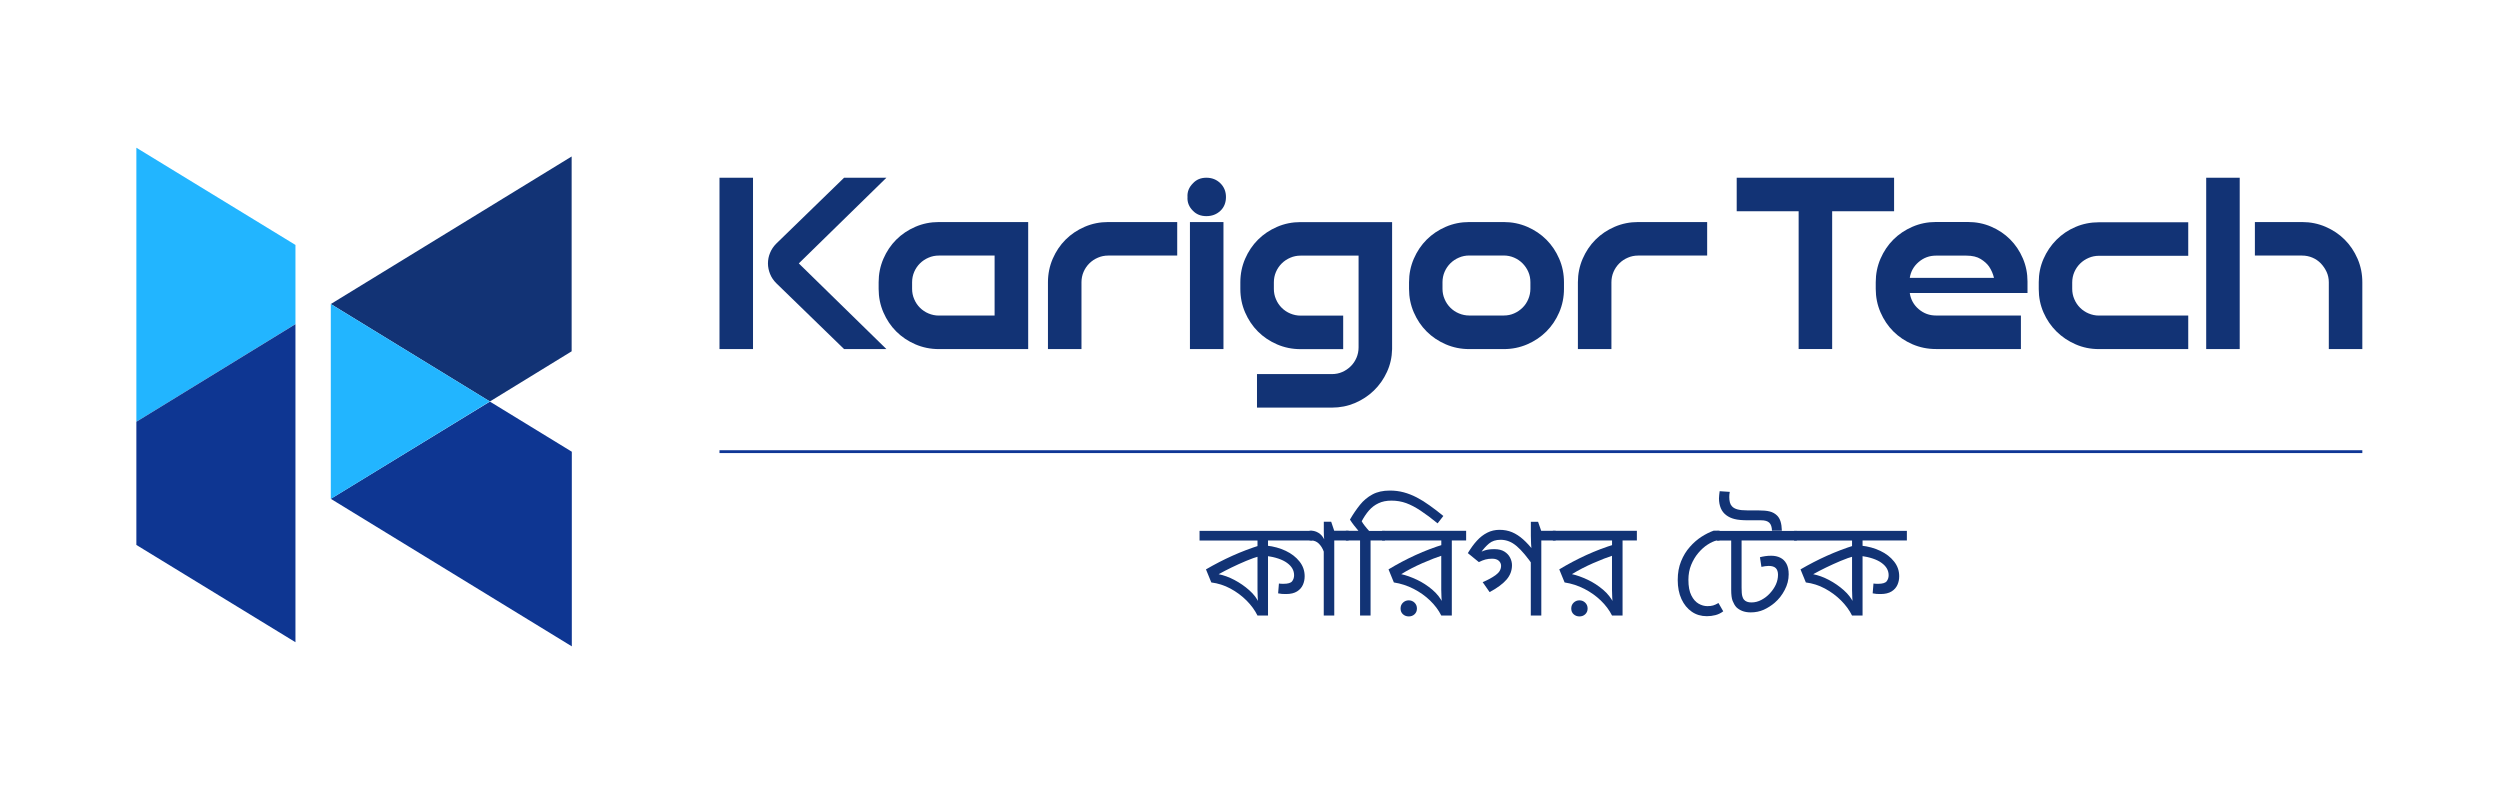
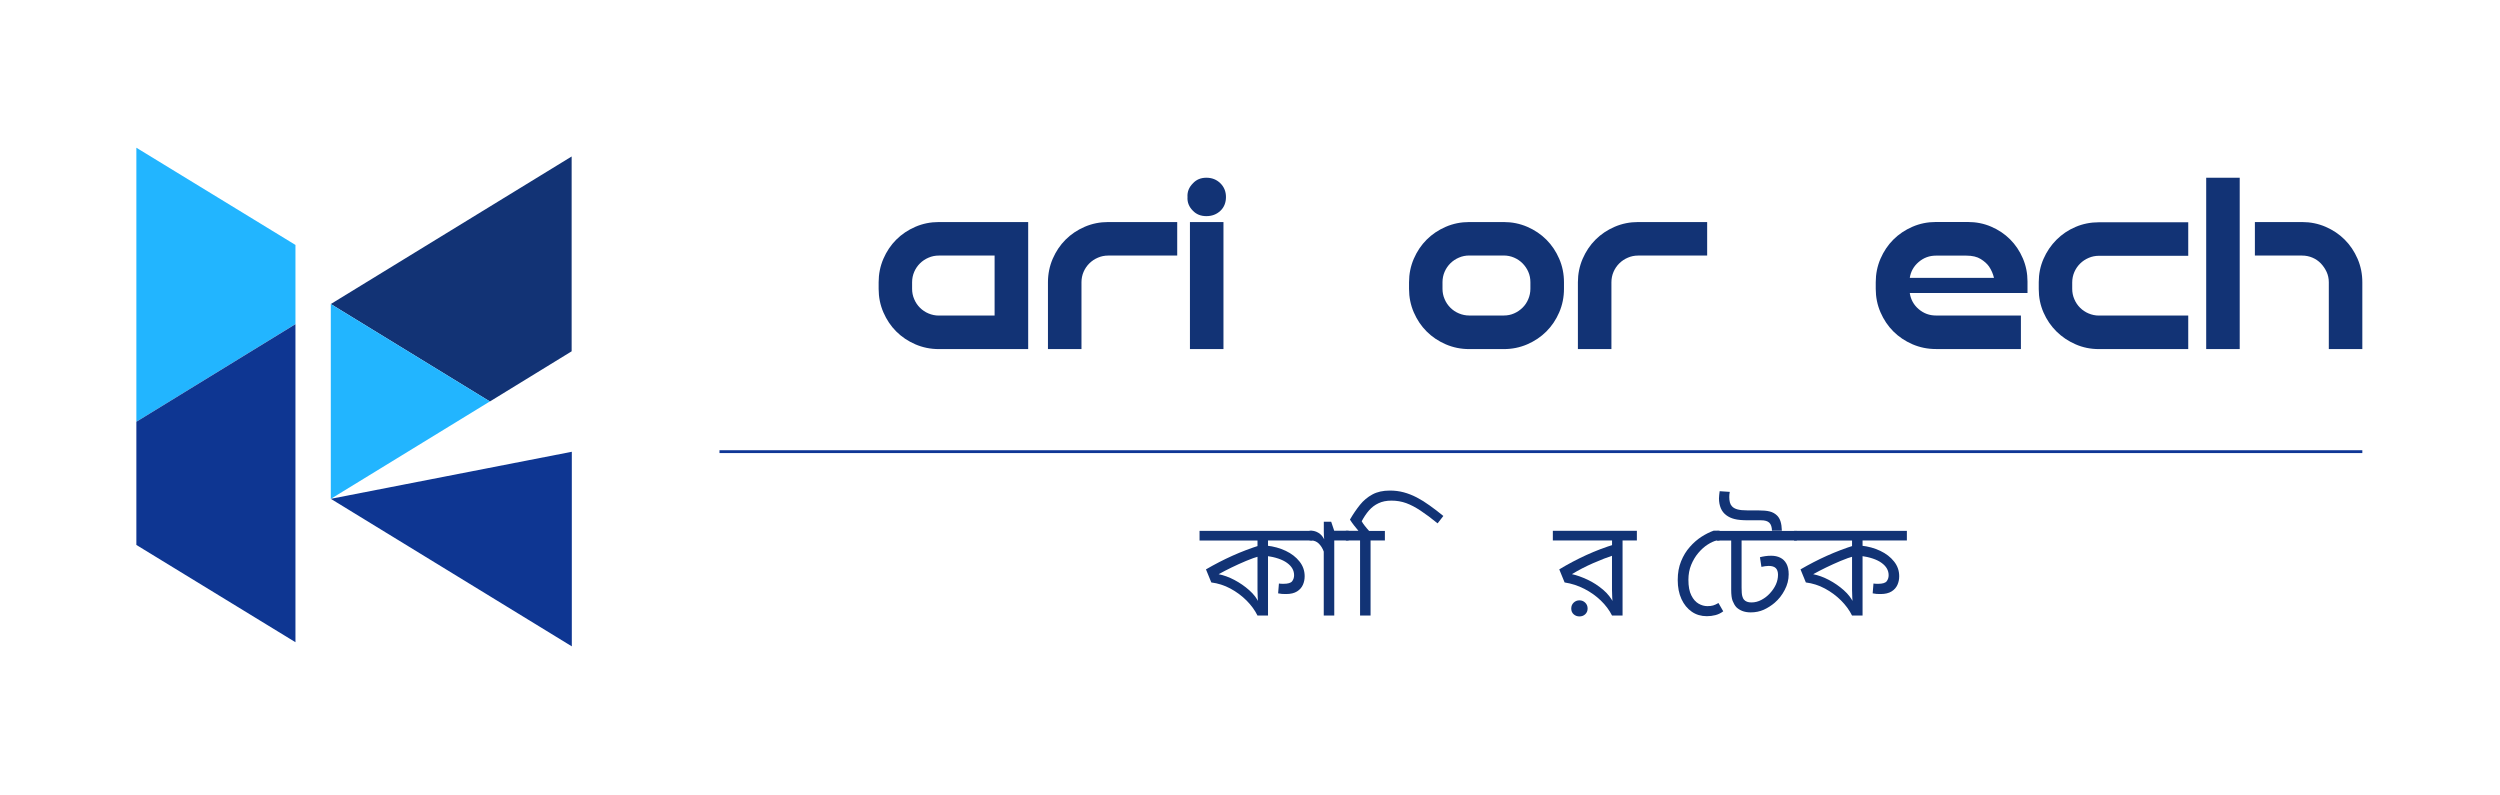
<svg xmlns="http://www.w3.org/2000/svg" width="440" height="140" viewBox="0 0 440 140" fill="none">
  <path d="M24 74.23V26L52 43.11V57.04L24 74.23Z" fill="#22B5FF" />
  <path d="M52 57.05V113.03L24 95.91V74.23L52 57.05Z" fill="#0E3692" />
-   <path d="M100.65 79.51L86.22 70.68L58.22 87.79L100.64 113.76V79.5L100.65 79.51Z" fill="#0E3692" />
+   <path d="M100.65 79.51L58.22 87.79L100.64 113.76V79.5L100.65 79.51Z" fill="#0E3692" />
  <path d="M86.22 70.66L100.61 61.83V27.54L58.22 53.51L86.22 70.66Z" fill="#123375" />
  <path d="M86.22 70.66L58.22 53.51V87.8L86.22 70.65V70.66Z" fill="#22B5FF" />
-   <path d="M126.63 31.28H132.53V61.44H126.63V31.28ZM136.63 42.87L148.56 31.28H156.01L140.59 46.36L156.01 61.44H148.56L136.63 49.85C136.14 49.36 135.77 48.82 135.53 48.21C135.29 47.61 135.16 46.99 135.16 46.36C135.16 45.73 135.28 45.11 135.53 44.51C135.77 43.91 136.14 43.36 136.63 42.87Z" fill="#123375" />
  <path d="M180.96 39.08V61.44H165.24C163.77 61.44 162.4 61.16 161.1 60.6C159.81 60.04 158.69 59.29 157.74 58.34C156.79 57.39 156.04 56.27 155.48 54.98C154.92 53.69 154.64 52.31 154.64 50.84V49.68C154.64 48.22 154.92 46.84 155.48 45.54C156.04 44.25 156.79 43.13 157.74 42.18C158.69 41.23 159.81 40.48 161.1 39.92C162.39 39.36 163.77 39.08 165.24 39.08H180.96ZM175.05 44.98H165.23C164.6 44.98 163.99 45.1 163.42 45.35C162.85 45.59 162.34 45.93 161.91 46.36C161.48 46.79 161.14 47.29 160.9 47.85C160.66 48.41 160.53 49.02 160.53 49.68V50.84C160.53 51.47 160.65 52.08 160.9 52.65C161.14 53.23 161.48 53.73 161.91 54.16C162.34 54.59 162.84 54.93 163.42 55.17C163.99 55.41 164.6 55.54 165.23 55.54H175.05V44.99V44.98Z" fill="#123375" />
  <path d="M207.19 39.08V44.98H195.04C194.41 44.98 193.8 45.1 193.23 45.35C192.66 45.59 192.15 45.93 191.72 46.36C191.29 46.79 190.95 47.29 190.71 47.85C190.47 48.41 190.34 49.02 190.34 49.68V61.44H184.44V49.68C184.44 48.22 184.72 46.84 185.28 45.54C185.84 44.25 186.59 43.13 187.54 42.18C188.49 41.23 189.61 40.48 190.9 39.92C192.19 39.36 193.57 39.08 195.04 39.08H207.19Z" fill="#123375" />
  <path d="M212.32 38.04C211.34 38.04 210.55 37.72 209.95 37.09C209.26 36.4 208.94 35.6 209 34.68C208.94 33.76 209.26 32.96 209.95 32.27C210.55 31.61 211.34 31.28 212.32 31.28C213.3 31.28 214.11 31.6 214.78 32.25C215.44 32.9 215.77 33.71 215.77 34.68C215.77 35.65 215.44 36.5 214.78 37.11C214.12 37.73 213.3 38.04 212.32 38.04ZM209.43 61.44V39.08H215.33V61.44H209.43Z" fill="#123375" />
-   <path d="M245.01 39.08V61.44C244.98 62.88 244.68 64.22 244.1 65.47C243.53 66.72 242.76 67.81 241.8 68.74C240.84 69.67 239.72 70.4 238.46 70.94C237.2 71.47 235.85 71.74 234.41 71.74H221.23V65.84H234.41C235.07 65.84 235.68 65.72 236.24 65.47C236.8 65.23 237.29 64.89 237.73 64.46C238.17 64.03 238.5 63.53 238.74 62.97C238.98 62.41 239.11 61.8 239.11 61.14V44.99H228.9C228.27 44.99 227.66 45.11 227.09 45.36C226.52 45.6 226.01 45.94 225.58 46.37C225.15 46.8 224.81 47.3 224.57 47.86C224.33 48.42 224.2 49.03 224.2 49.69V50.85C224.2 51.48 224.32 52.09 224.57 52.66C224.81 53.24 225.15 53.74 225.58 54.17C226.01 54.6 226.51 54.94 227.09 55.18C227.66 55.42 228.27 55.55 228.9 55.55H236.4V61.45H228.9C227.43 61.45 226.06 61.17 224.76 60.61C223.47 60.05 222.35 59.3 221.4 58.35C220.45 57.4 219.7 56.28 219.14 54.99C218.58 53.7 218.3 52.32 218.3 50.85V49.69C218.3 48.23 218.58 46.85 219.14 45.55C219.7 44.26 220.45 43.14 221.4 42.19C222.35 41.24 223.47 40.49 224.76 39.93C226.05 39.37 227.43 39.09 228.9 39.09H245.01V39.08Z" fill="#123375" />
  <path d="M264.66 39.08C266.12 39.08 267.5 39.36 268.8 39.92C270.09 40.48 271.21 41.23 272.16 42.18C273.11 43.13 273.86 44.25 274.42 45.54C274.98 46.83 275.26 48.21 275.26 49.68V50.84C275.26 52.3 274.98 53.68 274.42 54.98C273.86 56.27 273.11 57.39 272.16 58.34C271.21 59.29 270.09 60.04 268.8 60.6C267.51 61.16 266.13 61.44 264.66 61.44H258.59C257.12 61.44 255.75 61.16 254.45 60.6C253.16 60.04 252.04 59.29 251.09 58.34C250.14 57.39 249.39 56.27 248.83 54.98C248.27 53.69 247.99 52.31 247.99 50.84V49.68C247.99 48.22 248.27 46.84 248.83 45.54C249.39 44.25 250.14 43.13 251.09 42.18C252.04 41.23 253.16 40.48 254.45 39.92C255.74 39.36 257.12 39.08 258.59 39.08H264.66ZM269.35 49.67C269.35 49.01 269.23 48.4 268.98 47.84C268.74 47.28 268.4 46.79 267.97 46.35C267.54 45.92 267.04 45.58 266.48 45.34C265.92 45.1 265.31 44.97 264.65 44.97H258.58C257.95 44.97 257.34 45.09 256.77 45.34C256.2 45.58 255.69 45.92 255.26 46.35C254.83 46.78 254.49 47.28 254.25 47.84C254.01 48.4 253.88 49.01 253.88 49.67V50.83C253.88 51.46 254 52.07 254.25 52.64C254.49 53.22 254.83 53.72 255.26 54.15C255.69 54.58 256.19 54.92 256.77 55.16C257.34 55.4 257.95 55.53 258.58 55.53H264.65C265.31 55.53 265.92 55.41 266.48 55.16C267.04 54.92 267.53 54.58 267.97 54.15C268.41 53.72 268.74 53.22 268.98 52.64C269.22 52.07 269.35 51.46 269.35 50.83V49.67Z" fill="#123375" />
  <path d="M300.46 39.08V44.98H288.31C287.68 44.98 287.07 45.1 286.5 45.35C285.93 45.59 285.42 45.93 284.99 46.36C284.56 46.79 284.22 47.29 283.98 47.85C283.74 48.41 283.61 49.02 283.61 49.68V61.44H277.71V49.68C277.71 48.22 277.99 46.84 278.55 45.54C279.11 44.25 279.86 43.13 280.81 42.18C281.76 41.23 282.88 40.48 284.17 39.92C285.46 39.36 286.84 39.08 288.31 39.08H300.46Z" fill="#123375" />
-   <path d="M305.66 31.28H333.36V37.18H322.46V61.43H316.56V37.18H305.66V31.28Z" fill="#123375" />
  <path d="M356.84 51.57H336.12C336.29 52.72 336.82 53.67 337.69 54.41C338.57 55.16 339.58 55.53 340.73 55.53H355.68V61.43H340.73C339.26 61.43 337.89 61.15 336.59 60.59C335.3 60.03 334.18 59.28 333.23 58.33C332.28 57.38 331.53 56.26 330.97 54.97C330.41 53.68 330.13 52.3 330.13 50.83V49.67C330.13 48.21 330.41 46.83 330.97 45.53C331.53 44.24 332.28 43.12 333.23 42.17C334.18 41.22 335.3 40.47 336.59 39.91C337.88 39.35 339.26 39.07 340.73 39.07H346.33C347.8 39.07 349.17 39.34 350.44 39.89C351.72 40.44 352.83 41.18 353.78 42.13C354.73 43.08 355.47 44.19 356.02 45.47C356.57 46.75 356.84 48.11 356.84 49.54V51.56V51.57ZM350.94 48.9C350.77 48.18 350.48 47.52 350.08 46.92C349.74 46.43 349.25 45.99 348.61 45.59C347.97 45.19 347.13 44.99 346.07 44.99H340.73C339.58 44.99 338.57 45.36 337.69 46.11C336.81 46.86 336.29 47.79 336.12 48.91H350.94V48.9Z" fill="#123375" />
  <path d="M358.82 49.67C358.82 48.21 359.1 46.83 359.66 45.56C360.22 44.28 360.98 43.16 361.94 42.2C362.9 41.24 364.02 40.48 365.3 39.94C366.58 39.39 367.95 39.12 369.41 39.12H385.13V45.02H369.41C368.78 45.02 368.17 45.14 367.6 45.39C367.03 45.63 366.52 45.97 366.09 46.4C365.66 46.83 365.32 47.33 365.08 47.89C364.84 48.45 364.71 49.06 364.71 49.72V50.84C364.71 51.47 364.83 52.08 365.08 52.65C365.32 53.23 365.66 53.73 366.09 54.16C366.52 54.59 367.02 54.93 367.6 55.17C368.17 55.41 368.78 55.54 369.41 55.54H385.13V61.44H369.41C367.94 61.44 366.57 61.16 365.3 60.6C364.02 60.04 362.9 59.29 361.94 58.34C360.98 57.39 360.22 56.28 359.66 55C359.1 53.72 358.82 52.35 358.82 50.89V49.68V49.67Z" fill="#123375" />
  <path d="M388.29 31.28H394.19V61.44H388.29V31.28ZM396.86 44.98V39.08H405.17C406.64 39.08 408.01 39.36 409.31 39.92C410.6 40.48 411.72 41.23 412.67 42.18C413.62 43.13 414.37 44.25 414.93 45.54C415.49 46.83 415.77 48.21 415.77 49.68V61.44H409.87V49.68C409.87 49.02 409.74 48.41 409.48 47.85C409.22 47.29 408.88 46.8 408.47 46.36C408.05 45.93 407.56 45.59 407 45.35C406.44 45.11 405.83 44.98 405.17 44.98H396.86Z" fill="#123375" />
  <path d="M230.97 93.42V95.12H223.17V108.34H221.32C220.86 107.4 220.21 106.51 219.38 105.68C218.55 104.85 217.6 104.15 216.54 103.58C215.48 103.01 214.36 102.66 213.19 102.51L212.25 100.21C213.8 99.31 215.35 98.51 216.91 97.81C218.47 97.11 220.11 96.48 221.85 95.94L221.32 96.95V95.13H211.12V93.43H230.97V93.42ZM221.32 97.14L221.82 97.84C221 98.06 220.16 98.36 219.29 98.73C218.42 99.1 217.57 99.48 216.75 99.88C215.93 100.28 215.17 100.67 214.48 101.06C215.38 101.24 216.3 101.57 217.25 102.07C218.2 102.57 219.07 103.17 219.87 103.88C220.67 104.59 221.25 105.36 221.63 106.2L221.44 106.25C221.41 105.88 221.38 105.51 221.36 105.15C221.34 104.78 221.32 104.34 221.32 103.83V97.16V97.14ZM229.62 101.43C229.62 101.96 229.52 102.46 229.31 102.93C229.1 103.4 228.76 103.79 228.28 104.09C227.8 104.39 227.16 104.55 226.36 104.55C226.1 104.55 225.86 104.55 225.63 104.53C225.4 104.51 225.17 104.48 224.95 104.43L225.09 102.7C225.19 102.72 225.3 102.73 225.44 102.74C225.58 102.74 225.73 102.75 225.91 102.75C226.68 102.75 227.18 102.6 227.41 102.31C227.64 102.01 227.76 101.66 227.76 101.24C227.76 100.39 227.35 99.67 226.52 99.07C225.7 98.47 224.48 98.06 222.86 97.83L222.93 96.03C224.16 96.16 225.28 96.47 226.29 96.95C227.3 97.43 228.11 98.06 228.71 98.82C229.32 99.58 229.62 100.45 229.62 101.42V101.43Z" fill="#123375" />
  <path d="M237.35 93.42V95.12H234.83V108.34H232.98V97.08C232.79 96.54 232.5 96.07 232.13 95.69C231.75 95.31 231.27 95.11 230.68 95.11H230.49V93.41H230.85C231.23 93.41 231.63 93.53 232.05 93.78C232.47 94.03 232.8 94.41 233.06 94.92C233.04 94.84 233.03 94.66 233.01 94.37C232.99 94.08 232.99 93.83 232.99 93.63V91.83H234.29L234.82 93.41H237.36L237.35 93.42Z" fill="#123375" />
  <path d="M243.74 93.42V95.12H241.22V108.34H239.37V95.12H236.87V93.42H239.08C238.82 93.12 238.56 92.8 238.3 92.46C238.04 92.12 237.8 91.79 237.59 91.45C238.13 90.51 238.72 89.65 239.34 88.87C239.96 88.09 240.7 87.48 241.55 87.02C242.4 86.56 243.42 86.34 244.62 86.34C245.47 86.34 246.28 86.44 247.06 86.65C247.84 86.86 248.6 87.16 249.35 87.55C250.1 87.94 250.86 88.41 251.63 88.97C252.4 89.52 253.2 90.13 254.03 90.81L253.02 92.11C251.92 91.21 250.92 90.47 250.03 89.88C249.14 89.29 248.29 88.84 247.49 88.55C246.69 88.26 245.82 88.11 244.91 88.11C244 88.11 243.27 88.26 242.62 88.57C241.97 88.87 241.41 89.3 240.94 89.84C240.47 90.38 240.04 91.02 239.66 91.74C239.79 91.98 239.96 92.24 240.19 92.53C240.41 92.82 240.67 93.12 240.96 93.44H243.74V93.42Z" fill="#123375" />
-   <path d="M258.04 93.42V95.12H255.52V108.34H253.67C253.19 107.38 252.53 106.5 251.69 105.69C250.85 104.88 249.89 104.2 248.8 103.64C247.71 103.08 246.55 102.7 245.32 102.51L244.38 100.21C245.92 99.28 247.5 98.44 249.14 97.69C250.78 96.94 252.47 96.3 254.22 95.77L253.67 96.78V95.12H243.25V93.42H258.03H258.04ZM247.94 108.49C247.54 108.49 247.2 108.36 246.92 108.11C246.64 107.86 246.5 107.52 246.5 107.1C246.5 106.68 246.64 106.34 246.92 106.07C247.2 105.8 247.54 105.66 247.94 105.66C248.34 105.66 248.68 105.8 248.96 106.07C249.24 106.34 249.38 106.69 249.38 107.1C249.38 107.51 249.24 107.85 248.96 108.11C248.68 108.37 248.34 108.49 247.94 108.49ZM253.67 96.97L254.17 97.64C252.95 98.04 251.67 98.53 250.33 99.12C248.99 99.71 247.75 100.35 246.61 101.05C247.47 101.24 248.39 101.57 249.37 102.03C250.35 102.49 251.25 103.08 252.08 103.78C252.91 104.48 253.55 105.3 254 106.23H253.78C253.75 105.86 253.72 105.49 253.7 105.13C253.68 104.76 253.66 104.32 253.66 103.81V96.97H253.67Z" fill="#123375" />
-   <path d="M269.42 108.35V98.15L269.92 99.66C269.36 98.86 268.84 98.17 268.35 97.58C267.86 96.99 267.39 96.51 266.95 96.13C266.5 95.75 266.05 95.46 265.58 95.28C265.12 95.1 264.63 95 264.12 95C263.27 95 262.59 95.22 262.07 95.66C261.55 96.1 261.09 96.61 260.69 97.18L260.35 97.37C260.57 97.16 260.92 96.99 261.38 96.85C261.84 96.71 262.38 96.65 262.99 96.65C263.73 96.65 264.32 96.79 264.78 97.08C265.24 97.37 265.57 97.73 265.79 98.17C266.01 98.61 266.11 99.05 266.11 99.48C266.11 100.42 265.79 101.27 265.15 102.01C264.51 102.75 263.52 103.49 262.17 104.21L260.95 102.46C261.83 102.09 262.59 101.68 263.23 101.22C263.87 100.76 264.19 100.22 264.19 99.58C264.19 99.23 264.05 98.93 263.78 98.69C263.51 98.45 263.12 98.33 262.6 98.33C262.18 98.33 261.8 98.38 261.44 98.47C261.08 98.57 260.69 98.72 260.28 98.93L258.34 97.35C258.84 96.52 259.36 95.79 259.92 95.18C260.48 94.56 261.09 94.09 261.76 93.75C262.42 93.41 263.15 93.25 263.93 93.25C264.71 93.25 265.46 93.39 266.13 93.67C266.79 93.95 267.44 94.37 268.07 94.93C268.7 95.49 269.34 96.19 269.98 97.02L269.55 96.76C269.52 96.54 269.49 96.19 269.47 95.73C269.45 95.27 269.43 94.79 269.43 94.31V91.84H270.7L271.25 93.42H273.79V95.12H271.27V108.34H269.42V108.35Z" fill="#123375" />
  <path d="M288.09 93.42V95.12H285.57V108.34H283.72C283.24 107.38 282.58 106.5 281.74 105.69C280.9 104.88 279.94 104.2 278.85 103.64C277.76 103.08 276.6 102.7 275.37 102.51L274.43 100.21C275.97 99.28 277.55 98.44 279.19 97.69C280.83 96.94 282.52 96.3 284.27 95.77L283.72 96.78V95.12H273.3V93.42H288.08H288.09ZM277.98 108.49C277.58 108.49 277.24 108.36 276.96 108.11C276.68 107.86 276.54 107.52 276.54 107.1C276.54 106.68 276.68 106.34 276.96 106.07C277.24 105.8 277.58 105.66 277.98 105.66C278.38 105.66 278.72 105.8 279 106.07C279.28 106.34 279.42 106.69 279.42 107.1C279.42 107.51 279.28 107.85 279 108.11C278.72 108.37 278.38 108.49 277.98 108.49ZM283.72 96.97L284.22 97.64C283 98.04 281.72 98.53 280.38 99.12C279.04 99.71 277.8 100.35 276.66 101.05C277.52 101.24 278.44 101.57 279.42 102.03C280.4 102.49 281.3 103.08 282.13 103.78C282.96 104.48 283.6 105.3 284.05 106.23H283.83C283.8 105.86 283.77 105.49 283.75 105.13C283.73 104.76 283.71 104.32 283.71 103.81V96.97H283.72Z" fill="#123375" />
  <path d="M302.63 93.42V95.12H302.15C301.65 95.23 301.12 95.48 300.54 95.85C299.96 96.22 299.42 96.71 298.91 97.31C298.4 97.91 297.98 98.61 297.65 99.41C297.32 100.21 297.16 101.09 297.16 102.05C297.16 103.2 297.33 104.12 297.68 104.8C298.02 105.48 298.45 105.96 298.96 106.25C299.47 106.54 299.98 106.68 300.5 106.68C300.9 106.68 301.24 106.64 301.51 106.56C301.78 106.48 302.09 106.34 302.45 106.13L303.29 107.59C302.87 107.91 302.42 108.13 301.92 108.26C301.42 108.39 300.92 108.45 300.41 108.45C299.4 108.45 298.51 108.19 297.75 107.66C296.98 107.13 296.38 106.39 295.94 105.44C295.5 104.49 295.28 103.37 295.28 102.09C295.28 100.81 295.48 99.76 295.87 98.79C296.26 97.82 296.77 96.98 297.41 96.26C298.04 95.54 298.73 94.94 299.46 94.47C300.2 94 300.91 93.64 301.6 93.4H302.66L302.63 93.42Z" fill="#123375" />
  <path d="M316.24 93.42V95.12H306.52V103.42C306.52 104.12 306.56 104.62 306.64 104.91C306.72 105.2 306.82 105.41 306.93 105.53C307.22 105.87 307.66 106.03 308.25 106.03C308.87 106.03 309.46 105.88 310.03 105.57C310.59 105.27 311.08 104.89 311.49 104.44C311.95 103.94 312.31 103.42 312.56 102.86C312.81 102.3 312.93 101.73 312.93 101.16C312.93 100.65 312.8 100.26 312.55 100C312.29 99.74 311.87 99.6 311.28 99.6C311.09 99.6 310.88 99.62 310.66 99.65C310.44 99.68 310.22 99.72 310.01 99.77L309.75 98.07C310.05 97.99 310.37 97.93 310.7 97.88C311.03 97.83 311.38 97.81 311.74 97.81C312.33 97.81 312.86 97.92 313.32 98.15C313.78 98.37 314.15 98.73 314.41 99.21C314.67 99.69 314.81 100.31 314.81 101.08C314.81 102.02 314.58 102.94 314.11 103.83C313.65 104.72 313.06 105.47 312.36 106.07C311.77 106.58 311.12 106.99 310.43 107.31C309.73 107.62 308.97 107.78 308.14 107.78C307.55 107.78 307.04 107.69 306.62 107.52C306.2 107.35 305.85 107.12 305.58 106.85C305.32 106.55 305.11 106.18 304.94 105.75C304.77 105.32 304.69 104.66 304.69 103.78V95.14H302.17V93.44H316.26L316.24 93.42ZM311.87 93.42C311.85 92.76 311.7 92.29 311.4 92C311.1 91.71 310.62 91.57 309.95 91.57H307.69C306.65 91.57 305.85 91.5 305.28 91.35C304.71 91.21 304.23 90.98 303.83 90.68C303.4 90.36 303.07 89.95 302.86 89.44C302.65 88.93 302.54 88.36 302.54 87.72C302.54 87.51 302.55 87.31 302.58 87.11C302.6 86.91 302.63 86.69 302.66 86.45L304.44 86.57C304.41 86.75 304.38 86.9 304.37 87.04C304.36 87.18 304.35 87.32 304.35 87.48C304.35 87.83 304.39 88.15 304.46 88.42C304.53 88.69 304.65 88.92 304.81 89.09C305.03 89.35 305.36 89.53 305.78 89.65C306.2 89.77 306.81 89.83 307.59 89.83H309.46C310.31 89.83 310.98 89.89 311.48 90.02C311.98 90.15 312.4 90.38 312.75 90.72C313.02 90.98 313.23 91.32 313.37 91.76C313.51 92.2 313.59 92.75 313.61 93.4H311.88L311.87 93.42Z" fill="#123375" />
  <path d="M335.61 93.42V95.12H327.81V108.34H325.96C325.5 107.4 324.85 106.51 324.02 105.68C323.19 104.85 322.24 104.15 321.18 103.58C320.12 103.01 319 102.66 317.83 102.51L316.89 100.21C318.44 99.31 319.99 98.51 321.55 97.81C323.11 97.11 324.75 96.48 326.49 95.94L325.96 96.95V95.13H315.76V93.43H335.61V93.42ZM325.96 97.14L326.46 97.84C325.64 98.06 324.8 98.36 323.93 98.73C323.06 99.1 322.21 99.48 321.39 99.88C320.57 100.28 319.81 100.67 319.12 101.06C320.02 101.24 320.94 101.57 321.89 102.07C322.84 102.57 323.71 103.17 324.51 103.88C325.31 104.59 325.89 105.36 326.27 106.2L326.08 106.25C326.05 105.88 326.02 105.51 326 105.15C325.98 104.78 325.96 104.34 325.96 103.83V97.16V97.14ZM334.26 101.43C334.26 101.96 334.16 102.46 333.95 102.93C333.74 103.4 333.4 103.79 332.92 104.09C332.44 104.39 331.8 104.55 331 104.55C330.74 104.55 330.5 104.55 330.27 104.53C330.04 104.51 329.81 104.48 329.59 104.43L329.73 102.7C329.83 102.72 329.94 102.73 330.08 102.74C330.22 102.74 330.37 102.75 330.55 102.75C331.32 102.75 331.82 102.6 332.05 102.31C332.28 102.01 332.4 101.66 332.4 101.24C332.4 100.39 331.99 99.67 331.16 99.07C330.34 98.47 329.12 98.06 327.5 97.83L327.57 96.03C328.8 96.16 329.92 96.47 330.93 96.95C331.94 97.43 332.75 98.06 333.35 98.82C333.96 99.58 334.26 100.45 334.26 101.42V101.43Z" fill="#123375" />
  <path d="M126.63 79.49H415.77" stroke="#0F3695" stroke-width="0.5" stroke-miterlimit="10" />
</svg>